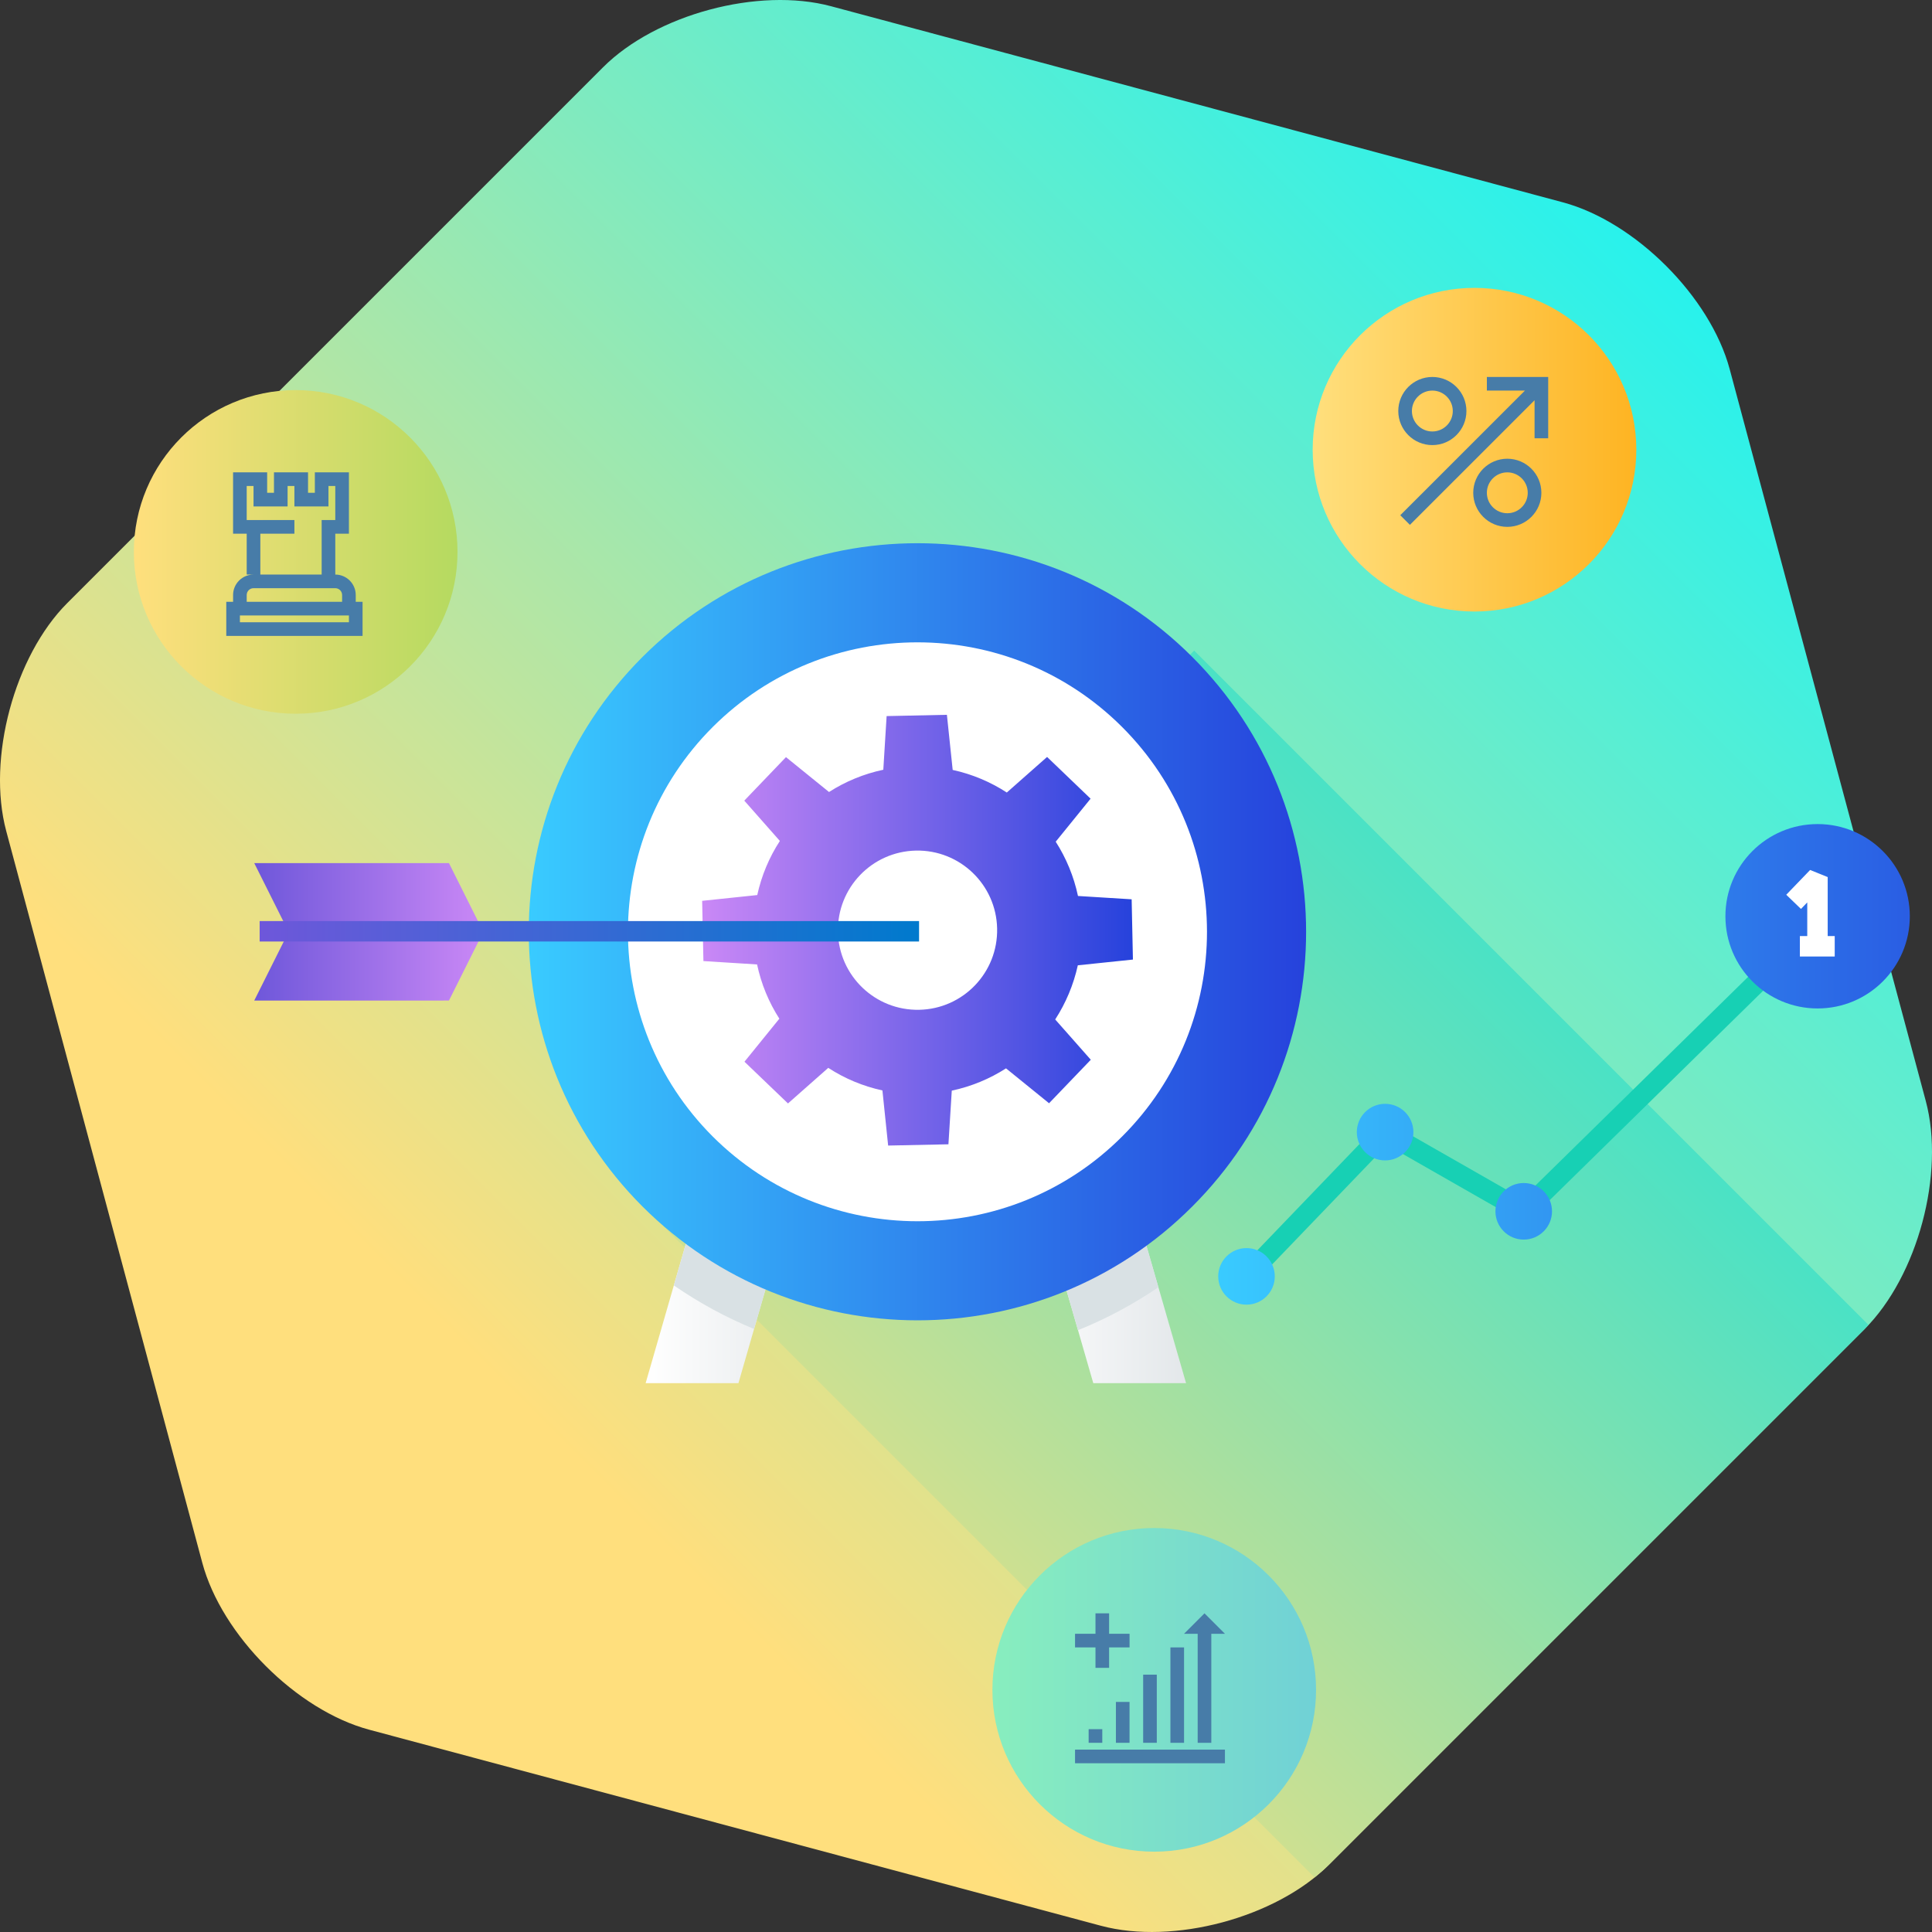
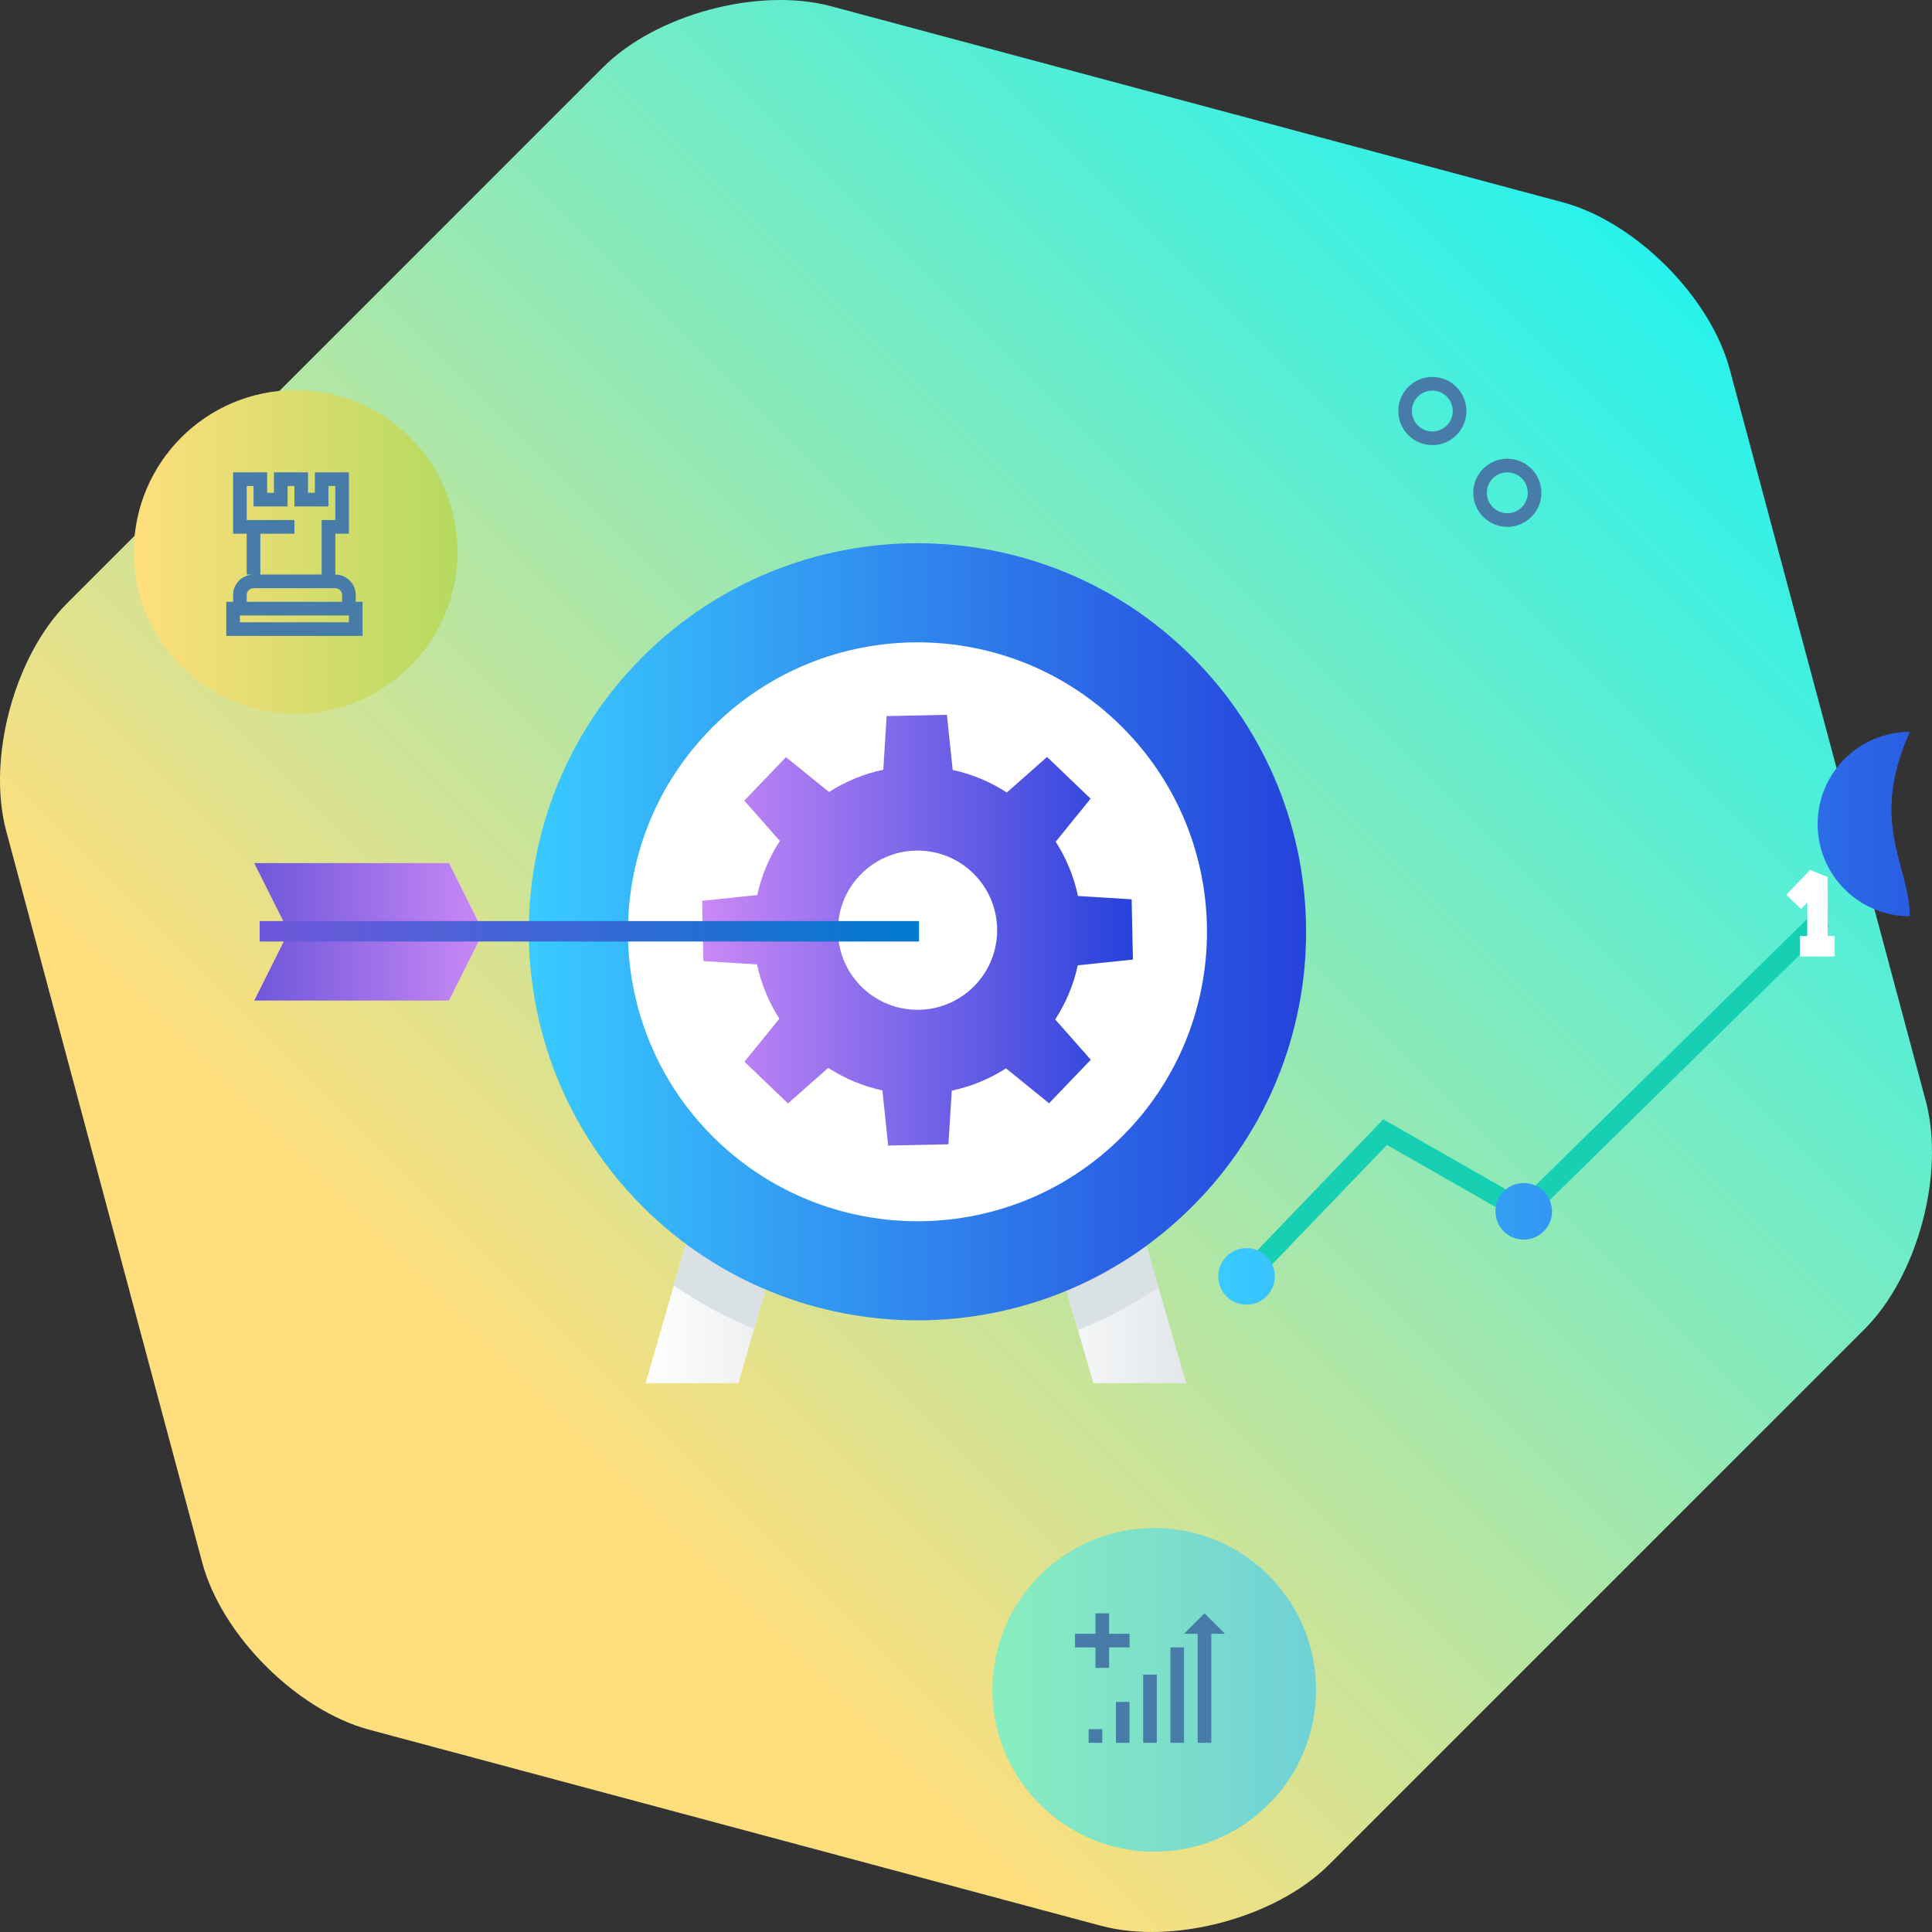
<svg xmlns="http://www.w3.org/2000/svg" version="1.1" id="Layer_4" x="0px" y="0px" width="283.535px" height="283.536px" viewBox="0 0 283.535 283.536" enable-background="new 0 0 283.535 283.536" xml:space="preserve">
  <rect x="0" y="0" width="283.535" height="283.536" fill="#333333" stroke="none" />
  <g>
    <linearGradient id="SVGID_1_" gradientUnits="userSpaceOnUse" x1="39.02" y1="244.517" x2="244.516" y2="39.021">
      <stop offset="0.185" style="stop-color:#FFDF7D" />
      <stop offset="1" style="stop-color:#28F2EC" />
    </linearGradient>
    <path fill="url(#SVGID_1_)" d="M195.039,273.657c-7.778,7.777-22.835,11.812-33.46,8.965L54.185,253.847   C43.559,251,32.536,239.978,29.689,229.353L0.913,121.958c-2.847-10.625,1.188-25.682,8.966-33.461L88.496,9.88   c7.778-7.779,22.835-11.813,33.461-8.967L229.351,29.69c10.625,2.847,21.648,13.869,24.495,24.494l28.776,107.395   c2.847,10.625-1.188,25.683-8.966,33.461L195.039,273.657z" />
    <linearGradient id="SVGID_2_" gradientUnits="userSpaceOnUse" x1="83.189" y1="286.524" x2="240.5" y2="129.213">
      <stop offset="0.185" style="stop-color:#FFDF7D" />
      <stop offset="1" style="stop-color:#31E2CF" />
    </linearGradient>
-     <path fill="url(#SVGID_2_)" d="M175.25,95.478l-81.19,81.189l98.856,98.857c0.749-0.599,1.47-1.215,2.123-1.867l78.617-78.617   c0.19-0.19,0.368-0.404,0.553-0.604L175.25,95.478z" />
    <path fill="#B0D9EF" d="M155.186,116.2c-11.342-11.339-29.747-11.339-41.101,0c-11.348,11.345-11.328,29.745-0.008,41.081   c11.362,11.349,29.761,11.357,41.109,0.01C166.542,145.945,166.531,127.545,155.186,116.2z M143.645,145.752   c-4.972,4.976-13.035,4.971-18.018-0.005c-4.961-4.965-4.97-13.034,0.002-18.003c4.98-4.973,13.043-4.973,18.015,0   C148.616,132.713,148.625,140.782,143.645,145.752z" />
    <g>
      <g>
        <linearGradient id="SVGID_3_" gradientUnits="userSpaceOnUse" x1="94.752" y1="182.161" x2="120.39" y2="182.161">
          <stop offset="0" style="stop-color:#FFFFFF" />
          <stop offset="1" style="stop-color:#E3E7EA" />
        </linearGradient>
        <polygon fill="url(#SVGID_3_)" points="120.39,161.331 106.769,161.331 94.752,202.991 108.37,202.991    " />
        <linearGradient id="SVGID_4_" gradientUnits="userSpaceOnUse" x1="148.431" y1="182.161" x2="174.065" y2="182.161">
          <stop offset="0" style="stop-color:#FFFFFF" />
          <stop offset="1" style="stop-color:#E3E7EA" />
        </linearGradient>
        <polygon fill="url(#SVGID_4_)" points="148.431,161.331 162.049,161.331 174.065,202.991 160.448,202.991    " />
      </g>
      <g>
        <path fill="#D9E1E4" d="M106.769,161.331l-7.878,27.313c3.737,2.575,7.682,4.714,11.774,6.394l9.726-33.707H106.769z" />
        <path fill="#D9E1E4" d="M148.431,161.331l9.774,33.883c4.099-1.648,8.053-3.756,11.8-6.302l-7.956-27.581H148.431z" />
      </g>
      <path fill="#FFFFFF" d="M174.625,96.759c-22.068-22.059-57.882-22.059-79.98,0c-22.083,22.082-22.043,57.892-0.014,79.95    c22.112,22.076,57.918,22.099,79.995,0.011C196.718,154.65,196.698,118.841,174.625,96.759z" />
      <linearGradient id="SVGID_5_" gradientUnits="userSpaceOnUse" x1="77.601" y1="136.745" x2="191.681" y2="136.745">
        <stop offset="0" style="stop-color:#39CBFF" />
        <stop offset="1" style="stop-color:#2642DC" />
      </linearGradient>
      <path fill="url(#SVGID_5_)" d="M174.971,96.409c-22.259-22.25-58.383-22.25-80.676,0c-22.275,22.271-22.236,58.397-0.016,80.645    c22.309,22.273,58.42,22.293,80.691,0.012C197.26,154.807,197.243,118.681,174.971,96.409z M164.684,166.785    c-16.588,16.599-43.49,16.581-60.103-0.01c-16.555-16.575-16.582-43.485,0.012-60.078c16.602-16.572,43.512-16.572,60.091,0    C181.28,123.29,181.289,150.2,164.684,166.785z" />
    </g>
    <linearGradient id="SVGID_6_" gradientUnits="userSpaceOnUse" x1="103.046" y1="136.512" x2="166.266" y2="136.512">
      <stop offset="0" style="stop-color:#CA88F6" />
      <stop offset="1" style="stop-color:#2642DC" />
    </linearGradient>
    <path fill="url(#SVGID_6_)" d="M103.232,141.045l7.874,0.493c0.612,2.882,1.73,5.568,3.27,7.962l-5.12,6.315l6.386,6.123   l5.911-5.221c2.392,1.556,5.075,2.691,7.949,3.313l0.839,8.089l8.848-0.185l0.491-7.874c2.878-0.615,5.567-1.733,7.96-3.271   l6.317,5.121l6.125-6.384l-5.223-5.914c1.552-2.394,2.687-5.077,3.319-7.946l8.087-0.844l-0.187-8.842l-7.876-0.489   c-0.616-2.885-1.734-5.573-3.269-7.966l5.118-6.314l-6.383-6.124l-5.911,5.221c-2.394-1.556-5.076-2.69-7.944-3.316l-0.848-8.089   l-8.847,0.188l-0.486,7.874c-2.881,0.611-5.57,1.732-7.967,3.268l-6.317-5.118l-6.119,6.384l5.222,5.914   c-1.554,2.391-2.692,5.075-3.318,7.943l-8.087,0.848L103.232,141.045z M134.902,148.194c-6.451,0.137-11.79-4.978-11.929-11.433   c-0.135-6.455,4.981-11.792,11.436-11.93c6.45-0.136,11.79,4.981,11.926,11.434C146.472,142.721,141.354,148.061,134.902,148.194z" />
    <g>
      <g>
        <linearGradient id="SVGID_7_" gradientUnits="userSpaceOnUse" x1="37.312" y1="141.796" x2="70.93" y2="141.796">
          <stop offset="0" style="stop-color:#6E57DA" />
          <stop offset="1" style="stop-color:#CA88F6" />
        </linearGradient>
        <polygon fill="url(#SVGID_7_)" points="70.93,136.753 65.889,146.837 37.312,146.84 42.357,136.751    " />
        <linearGradient id="SVGID_8_" gradientUnits="userSpaceOnUse" x1="37.312" y1="131.71" x2="70.93" y2="131.71">
          <stop offset="0" style="stop-color:#6E57DA" />
          <stop offset="1" style="stop-color:#CA88F6" />
        </linearGradient>
        <polygon fill="url(#SVGID_8_)" points="70.93,136.753 65.887,126.666 37.312,126.666 42.357,136.751    " />
      </g>
      <g>
        <linearGradient id="SVGID_9_" gradientUnits="userSpaceOnUse" x1="38.106" y1="136.673" x2="134.879" y2="136.673">
          <stop offset="0" style="stop-color:#6E57DA" />
          <stop offset="1" style="stop-color:#007ACD" />
        </linearGradient>
        <rect x="38.106" y="135.173" fill="url(#SVGID_9_)" width="96.772" height="3" />
      </g>
    </g>
    <linearGradient id="SVGID_10_" gradientUnits="userSpaceOnUse" x1="192.644" y1="65.997" x2="240.141" y2="65.997">
      <stop offset="0" style="stop-color:#FFDF7D" />
      <stop offset="1" style="stop-color:#FEB422" />
    </linearGradient>
-     <circle fill="url(#SVGID_10_)" cx="216.393" cy="65.997" r="23.749" />
    <linearGradient id="SVGID_11_" gradientUnits="userSpaceOnUse" x1="19.644" y1="80.997" x2="67.141" y2="80.997">
      <stop offset="0" style="stop-color:#FFDF7D" />
      <stop offset="1" style="stop-color:#B5DA60" />
    </linearGradient>
    <circle fill="url(#SVGID_11_)" cx="43.393" cy="80.997" r="23.749" />
    <linearGradient id="SVGID_12_" gradientUnits="userSpaceOnUse" x1="145.644" y1="247.997" x2="193.141" y2="247.997">
      <stop offset="0" style="stop-color:#88EEBE" />
      <stop offset="1" style="stop-color:#70D1D6" />
    </linearGradient>
    <circle fill="url(#SVGID_12_)" cx="169.393" cy="247.997" r="23.749" />
    <g>
      <g>
        <polygon fill="#17D0B4" points="184.014,188.356 181.851,186.278 203.004,164.263 223.375,175.903 266.307,133.788      268.407,135.929 223.857,179.634 203.547,168.028    " />
      </g>
      <linearGradient id="SVGID_13_" gradientUnits="userSpaceOnUse" x1="178.768" y1="187.316" x2="305.771" y2="187.316">
        <stop offset="0" style="stop-color:#39CBFF" />
        <stop offset="1" style="stop-color:#2642DC" />
      </linearGradient>
      <circle fill="url(#SVGID_13_)" cx="182.933" cy="187.317" r="4.151" />
      <linearGradient id="SVGID_14_" gradientUnits="userSpaceOnUse" x1="178.768" y1="166.144" x2="305.771" y2="166.144">
        <stop offset="0" style="stop-color:#39CBFF" />
        <stop offset="1" style="stop-color:#2642DC" />
      </linearGradient>
-       <circle fill="url(#SVGID_14_)" cx="203.274" cy="166.146" r="4.152" />
      <linearGradient id="SVGID_15_" gradientUnits="userSpaceOnUse" x1="178.768" y1="177.769" x2="305.771" y2="177.769">
        <stop offset="0" style="stop-color:#39CBFF" />
        <stop offset="1" style="stop-color:#2642DC" />
      </linearGradient>
      <circle fill="url(#SVGID_15_)" cx="223.617" cy="177.769" r="4.151" />
    </g>
    <g>
      <linearGradient id="SVGID_16_" gradientUnits="userSpaceOnUse" x1="178.768" y1="134.468" x2="305.772" y2="134.468">
        <stop offset="0" style="stop-color:#39CBFF" />
        <stop offset="1" style="stop-color:#2642DC" />
      </linearGradient>
-       <path fill="url(#SVGID_16_)" d="M280.279,134.468c0,7.47-6.058,13.53-13.533,13.53c-7.475,0-13.53-6.061-13.53-13.53    s6.056-13.529,13.53-13.529C274.222,120.938,280.279,126.998,280.279,134.468z" />
+       <path fill="url(#SVGID_16_)" d="M280.279,134.468c-7.475,0-13.53-6.061-13.53-13.53    s6.056-13.529,13.53-13.529C274.222,120.938,280.279,126.998,280.279,134.468z" />
      <g>
        <g>
          <polygon fill="#FFFFFF" points="268.228,138.91 265.228,138.91 265.228,132.436 264.306,133.394 262.145,131.312       265.647,127.676 268.228,128.716     " />
        </g>
        <g>
          <path fill="#FFFFFF" d="M264.145,138.874h5.113H264.145z" />
          <rect x="264.145" y="137.374" fill="#FFFFFF" width="5.113" height="3" />
        </g>
      </g>
    </g>
    <g>
      <path fill="#477CA8" d="M210.208,65.322c2.757,0,5-2.243,5-5s-2.243-5-5-5s-5,2.243-5,5S207.451,65.322,210.208,65.322z     M210.208,57.322c1.654,0,3,1.346,3,3s-1.346,3-3,3s-3-1.346-3-3S208.554,57.322,210.208,57.322z" />
      <path fill="#477CA8" d="M226.208,72.322c0-2.757-2.243-5-5-5s-5,2.243-5,5s2.243,5,5,5S226.208,75.079,226.208,72.322z     M218.208,72.322c0-1.654,1.346-3,3-3s3,1.346,3,3s-1.346,3-3,3S218.208,73.977,218.208,72.322z" />
-       <polygon fill="#477CA8" points="218.209,57.322 223.794,57.322 205.501,75.615 206.915,77.028 225.209,58.735 225.209,64.322     227.209,64.322 227.209,55.322 218.209,55.322   " />
    </g>
    <g>
-       <rect x="157.769" y="256.769" fill="#477CA8" width="22" height="2" />
      <rect x="159.768" y="253.769" fill="#477CA8" width="2" height="2" />
      <rect x="163.768" y="249.769" fill="#477CA8" width="2" height="6" />
      <rect x="167.768" y="245.769" fill="#477CA8" width="2" height="10" />
      <rect x="171.768" y="241.769" fill="#477CA8" width="2" height="14" />
      <polygon fill="#477CA8" points="175.768,255.769 177.768,255.769 177.768,239.769 179.768,239.769 176.768,236.769     173.768,239.769 175.768,239.769   " />
      <polygon fill="#477CA8" points="160.77,244.769 162.77,244.769 162.77,241.769 165.77,241.769 165.77,239.769 162.77,239.769     162.77,236.769 160.77,236.769 160.77,239.769 157.77,239.769 157.77,241.769 160.77,241.769   " />
    </g>
    <path fill="#477CA8" d="M34.207,87.322v1h-0.999v5h20v-5h-1.001v-1c0-1.654-1.346-3-3-3v-6h2v-9h-5.001v3h-1v-3h-4.999v3h-1v-3   h-5.001v9h1.001h1v6h1C35.553,84.322,34.207,85.668,34.207,87.322z M51.208,91.322h-16v-1h16V91.322z M38.207,78.322h5v-2h-5   h-2.001v-5h1.001v3h5v-3h0.999v3h5v-3h1.001v5h-2v8h-9V78.322z M37.207,86.322h12c0.552,0,1,0.448,1,1v1h-14v-1   C36.207,86.771,36.655,86.322,37.207,86.322z" />
  </g>
</svg>